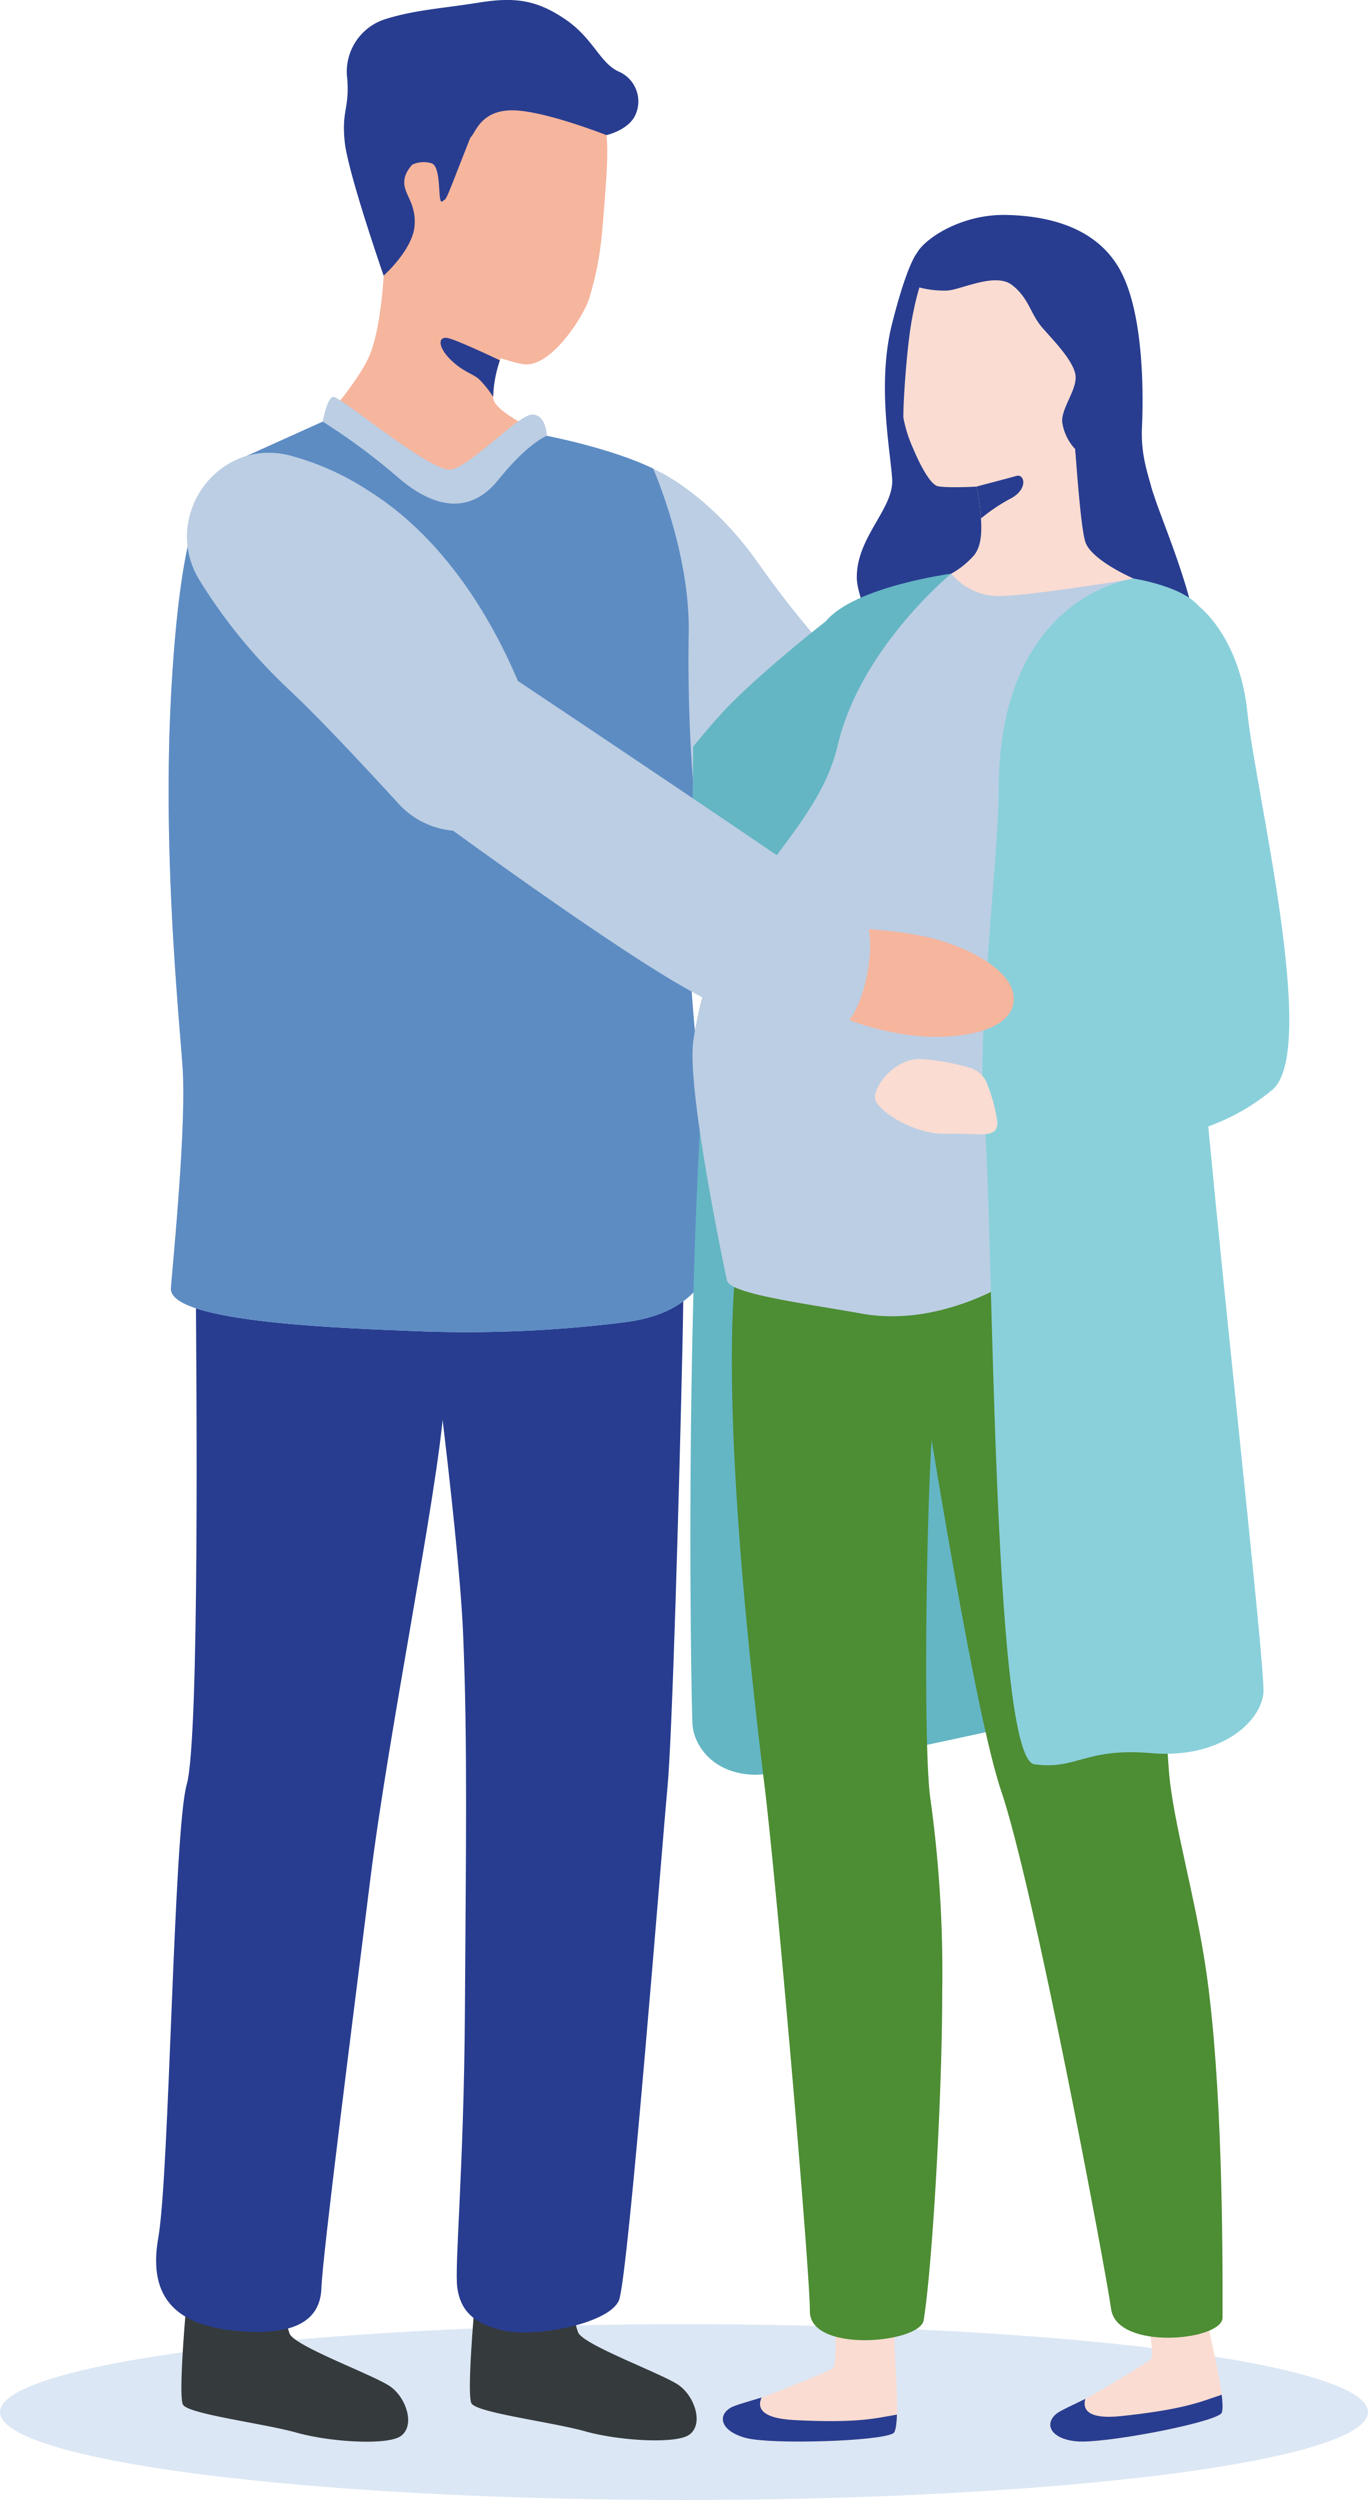
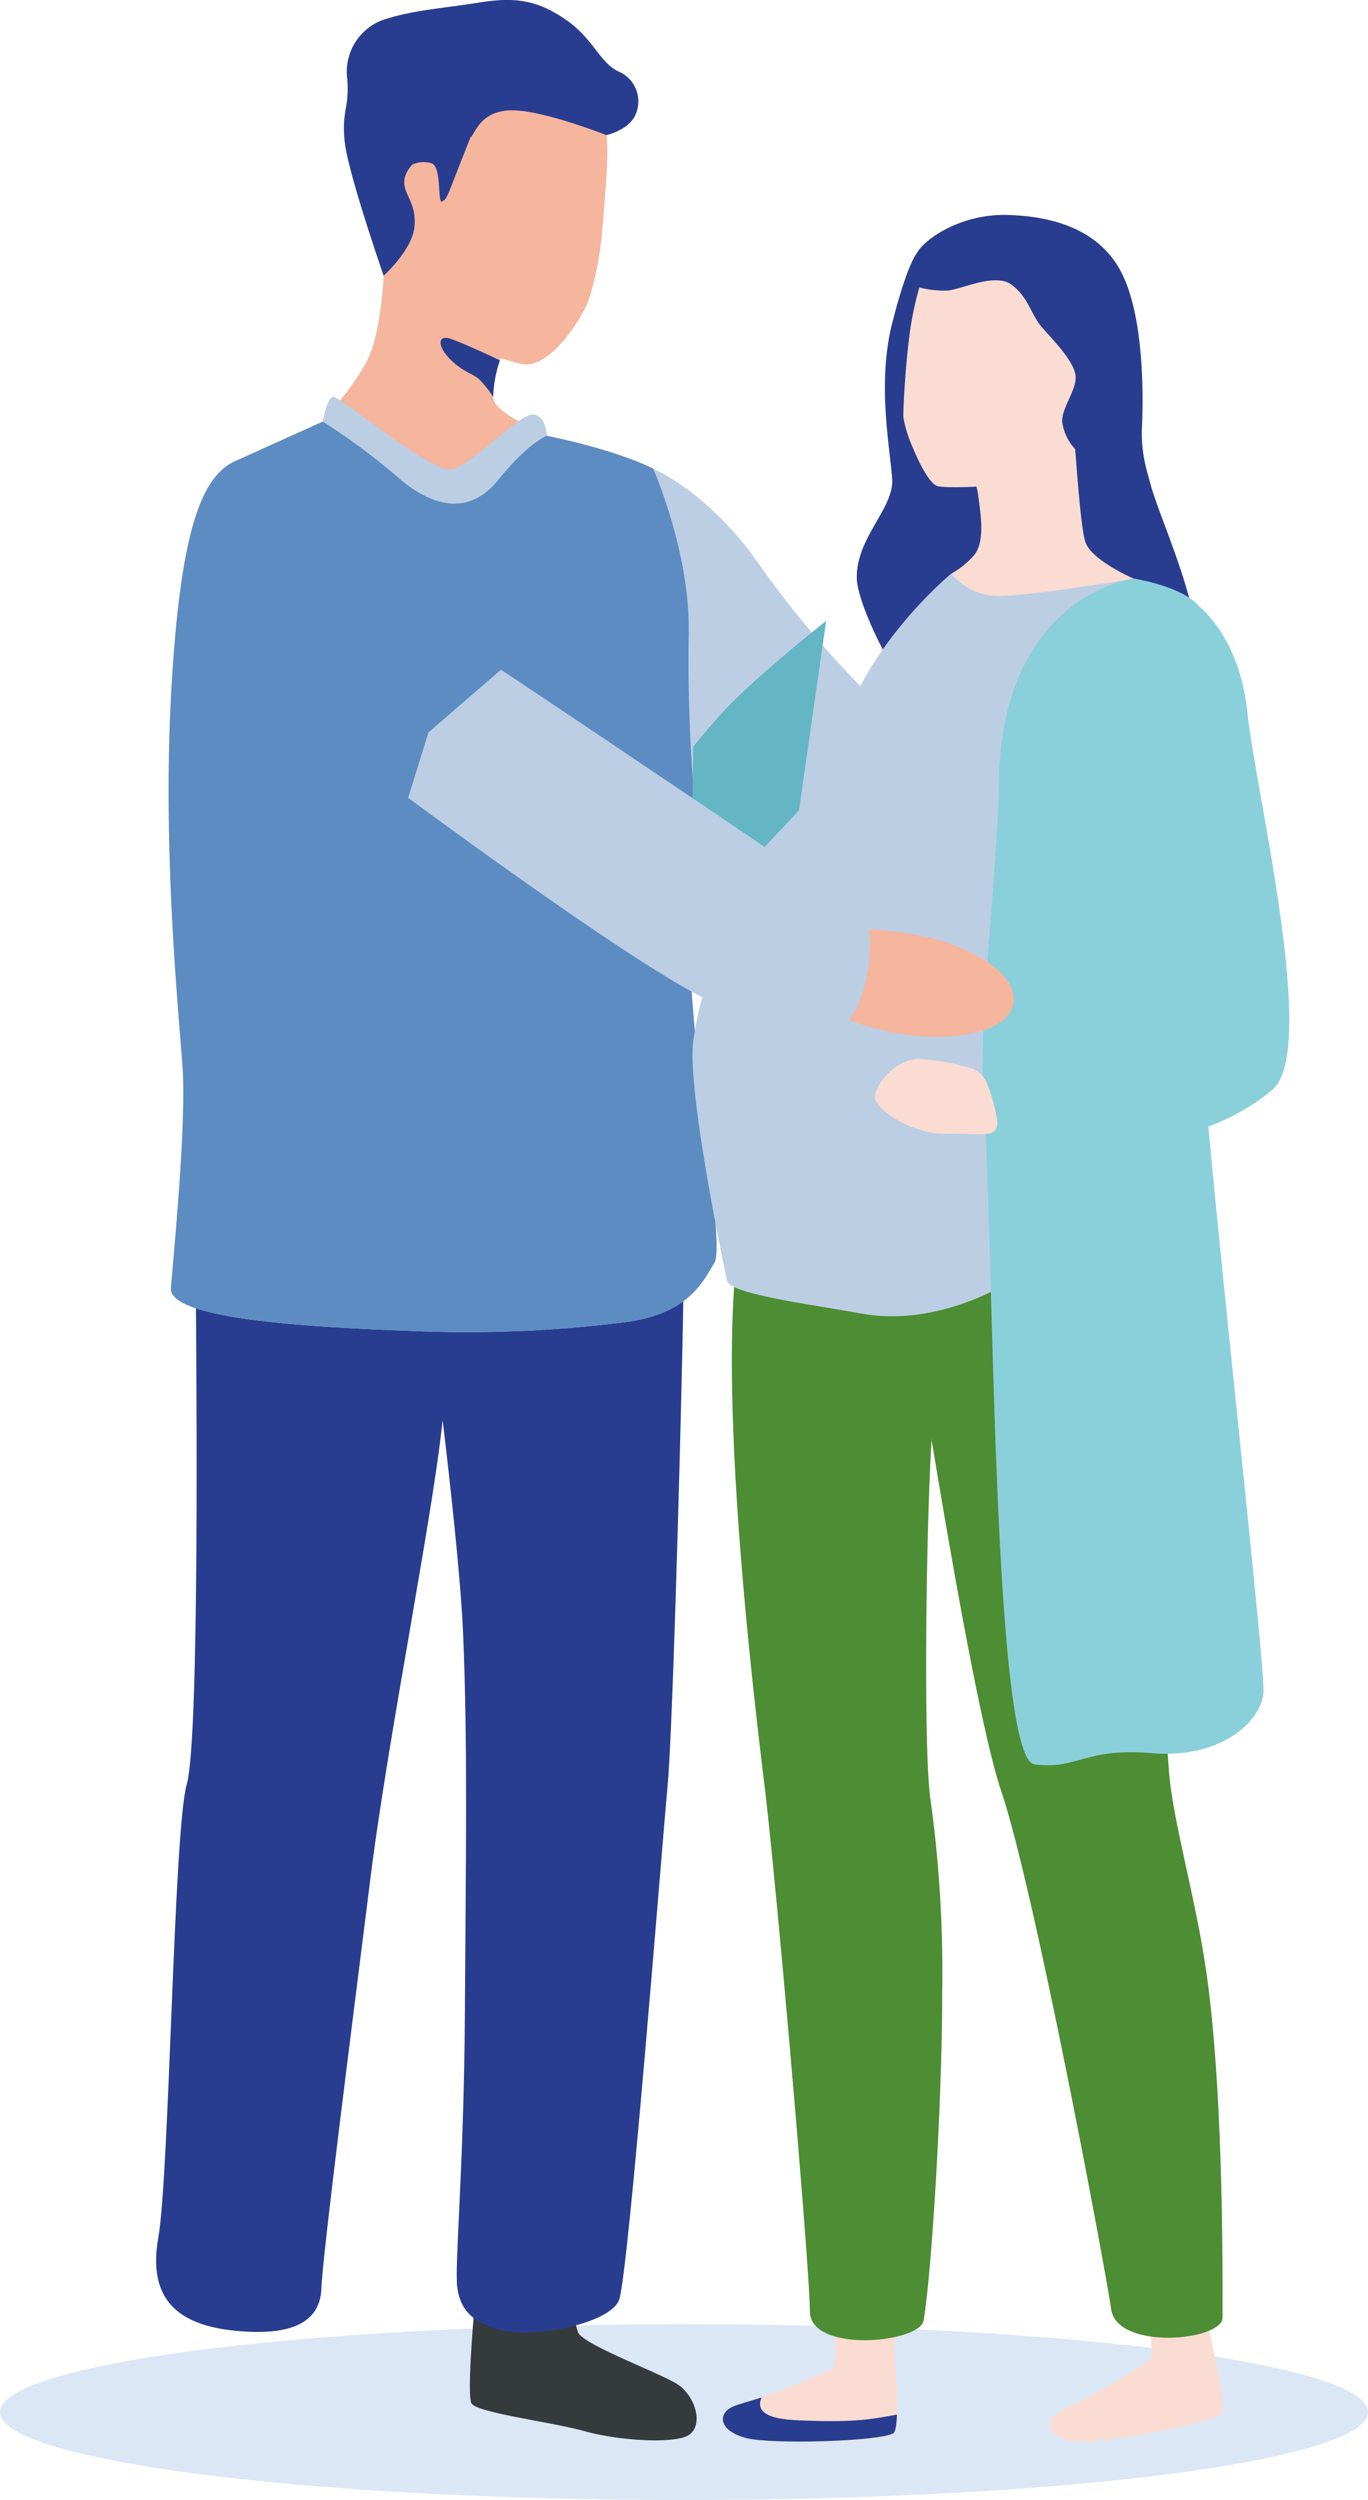
<svg xmlns="http://www.w3.org/2000/svg" width="169.992" height="310.542" viewBox="0 0 169.992 310.542">
  <defs>
    <style>.a{fill:#dce7f5;}.b{fill:#283d90;}.c{fill:#bccee3;}.d{fill:#64b6c4;}.e{fill:#353a3d;}.f{fill:#f6b59d;}.g{fill:#5d8cc3;}.h{fill:#fadcd2;}.i{fill:#4d8d33;}.j{fill:#8ad0db;}</style>
  </defs>
  <g transform="translate(-708.94 -162.457)">
    <ellipse class="a" cx="84.996" cy="10.919" rx="84.996" ry="10.919" transform="translate(708.94 451.16)" />
    <g transform="translate(728.338 162.457)">
      <path class="b" d="M779.951,181.428a2.541,2.541,0,0,0-.312.479c-.464.839-1.429,3.01-2.751,8.215-1.9,7.477-.238,15.667,0,19.346s-4.511,7.272-4.393,12.36S784.6,250.655,797.9,248.4s16.607-12.714,16.855-17.922-4.108-15.206-5.264-18.766-11-29.215-11.353-30.284S779.951,181.428,779.951,181.428Z" transform="translate(-685.423 -149.966)" />
      <path class="c" d="M760.691,197.494s6.235,2.94,12,11.087a125.023,125.023,0,0,0,12.861,15.506c3.113,3.324,9.154,8.3,9.154,8.3s-1.434,9.743-1.6,12.353-3.917,7.122-6.552,7.122-14.55-8.542-18.212-12.105-8.926-11.157-10.444-15.9-4.748-18.754-3.845-20.416S760.691,197.494,760.691,197.494Z" transform="translate(-697.983 -138.797)" />
      <path class="d" d="M780.191,208.5s-7.066,5.518-11.717,10.147S755.456,234.8,755.456,234.8l4.907,14.647,16.446-17.4Z" transform="translate(-696.928 -131.367)" />
      <path class="e" d="M744.4,333.3s-1.017,11.162-.417,12.347,9.981,2.327,14.141,3.495,11.283,1.608,12.94.414c1.8-1.3.69-4.751-1.335-6.165s-11.893-4.987-12.494-6.557a14.444,14.444,0,0,1-.729-3.59Z" transform="translate(-704.803 -47.129)" />
-       <path class="e" d="M723,333.4s-1.015,11.162-.417,12.347,9.981,2.327,14.141,3.495,11.285,1.608,12.94.414c1.8-1.3.69-4.751-1.333-6.165s-11.893-4.987-12.494-6.557a14.356,14.356,0,0,1-.729-3.59Z" transform="translate(-719.251 -47.062)" />
      <path class="b" d="M772.908,247.848s.295,12.271-.1,29.84-1.258,48.076-1.853,54.251-4.85,60.793-6.024,63.648-10.186,4.642-14.226,3.788-5.493-2.716-5.862-5.341.829-14.975.943-34.2.352-33.473-.219-47-5.1-46.694-5.1-46.694-1.416-6.676.332-9.537,2.756-17.111,4.9-16.052,11.154-.523,12.817-.117S772.908,247.848,772.908,247.848Z" transform="translate(-707.416 -109.852)" />
-       <path class="b" d="M728.962,240.565c0,.712-3.523,24.348-3.49,31.47s.488,53.647-1.147,59.353-2.146,48.494-3.535,56.305,2.662,10.877,9.551,11.558,10.559-.968,10.717-5.257,3.823-32.791,6.111-51.082,8.323-47.753,9.1-58.44,3.868-33.964,3.868-33.964l-25.556-9.969Z" transform="translate(-720.519 -109.732)" />
+       <path class="b" d="M728.962,240.565c0,.712-3.523,24.348-3.49,31.47s.488,53.647-1.147,59.353-2.146,48.494-3.535,56.305,2.662,10.877,9.551,11.558,10.559-.968,10.717-5.257,3.823-32.791,6.111-51.082,8.323-47.753,9.1-58.44,3.868-33.964,3.868-33.964l-25.556-9.969" transform="translate(-720.519 -109.732)" />
      <path class="f" d="M765.923,182.823c-.029.412-.057.829-.09,1.255v.007c-.421,5.282-.474,8.277-1.992,13.353-.69,2.308-4.738,8.6-8.063,8.272-2.307-.224-12.414-3.959-15.4-7.168s-5.719-15.635-3.4-21.775,6.353-11.559,14.183-11.338,13.126,7.6,14.63,11.11C766.132,177.348,766.126,179.822,765.923,182.823Z" transform="translate(-709.997 -160.454)" />
      <path class="f" d="M763.752,204.3,751.4,223.641l-20.031-19.187s7.055-7.351,8.535-11.491,1.642-10.995,1.642-10.995l7.946,4.27,7.009,6.066s-.271.727-.581,1.731a15.475,15.475,0,0,0-.841,4.538,2.461,2.461,0,0,0,.027.248C755.381,200.888,763.752,204.3,763.752,204.3Z" transform="translate(-713.195 -149.281)" />
      <path class="b" d="M748.994,190.3a15.475,15.475,0,0,0-.841,4.538,13.7,13.7,0,0,0-1.637-2.084c-.851-.834-2.027-.928-3.669-2.558s-1.536-2.943-.273-2.647S748.994,190.3,748.994,190.3Z" transform="translate(-706.272 -145.542)" />
      <path class="b" d="M739.388,196.7s3.617-3.228,3.843-6.2-1.489-3.955-1.263-5.718,2.585-3.523,4.059-3.67,3.253-.246,4.376-1.853c.561-.8,1.478-3.339,5.523-3.079s11.145,3.062,11.145,3.062,2.746-.606,3.6-2.506a4.037,4.037,0,0,0-2.074-5.389c-2.364-1.074-3.123-4.108-6.664-6.51s-6.267-2.774-10.725-2.057-7.844.895-11.439,2a6.854,6.854,0,0,0-4.9,7.514c.276,3.665-.732,3.912-.315,7.807S739.388,196.7,739.388,196.7Z" transform="translate(-711.113 -162.457)" />
      <path class="c" d="M789.283,298.17c-1.411,2.379-3.29,6.425-11.124,7.415a156.8,156.8,0,0,1-26.821,1.076c-10.916-.427-29.917-1.29-29.6-5.327s1.952-20.425,1.439-27.539-2.5-26.812-1.4-46.524,3.676-26.72,7.941-28.643S740.6,193.72,740.6,193.72a30.274,30.274,0,0,1,10.482,6.473c4.109,4.046,7.849,5.078,11.316.777,3.781-4.686,6.046-5.485,6.046-5.485s7.934,1.511,13.211,4.068l.007.007c.328.156.642.313.94.484.072.035.142.079.214.114,1.873,1.06,3.218,2.272,3.411,3.61.484,3.319.519,19.877.37,34.341v.013c-.085,7.549-.214,14.528-.357,18.758C785.821,269.229,790.691,295.793,789.283,298.17Z" transform="translate(-719.894 -141.346)" />
      <path class="b" d="M746.731,173.338s-1.307,3.314-1.826,4.652c-1.38,3.562-1.218,2.858-1.61,3.213-.705.638-.013-4.364-1.417-4.723a3.344,3.344,0,0,0-2.35.183s-.2-3.061.749-3.325,3.2-1.57,4.213-1.628S746.731,173.338,746.731,173.338Z" transform="translate(-707.696 -156.209)" />
      <path class="c" d="M732.879,194.963s.494-2.846,1.265-3.081,12.166,9.438,14.658,9.023,8.427-6.884,10.149-6.825,1.772,2.649,1.772,2.649-6.686,8.983-7.463,9.221a10.584,10.584,0,0,1-3.746.772c-1.839,0-10.445-4.1-11.869-5.1S732.879,194.963,732.879,194.963Z" transform="translate(-712.173 -142.589)" />
      <path class="g" d="M789.283,298.17c-1.411,2.379-3.29,6.425-11.124,7.415a156.8,156.8,0,0,1-26.821,1.076c-10.916-.427-29.917-1.29-29.6-5.327s1.952-20.425,1.439-27.539-2.5-26.812-1.4-46.524,3.676-26.72,7.941-28.643S740.6,193.72,740.6,193.72a78.555,78.555,0,0,1,9.514,7.07c4.394,3.732,8.817,4.481,12.285.181,3.781-4.686,6.046-5.485,6.046-5.485s7.934,1.511,13.211,4.068l.007.007c.022.05.157.37.377.911,1.1,2.749,4.188,11.244,4.039,19.52-.179,10.055.513,18.11.513,18.11l.007.022c-.085,7.549-.214,14.528-.357,18.758C785.821,269.229,790.691,295.793,789.283,298.17Z" transform="translate(-719.894 -141.346)" />
      <path class="h" d="M806.624,338.115c.268,1.385,1.193,5.29,1.52,7.864.151,1.231.167,2.158-.089,2.365-1.525,1.256-14.722,3.748-17.974,3.423s-4.046-2.2-2.409-3.478c.482-.37,2.275-1.173,3.531-1.8.342-.169.633-.323.859-.452,3.255-1.89,6.889-4.093,7.309-4.483.66-.623-1.511-10.1-1.511-10.1l8.127-.256A33.755,33.755,0,0,0,806.624,338.115Z" transform="translate(-675.732 -48.511)" />
-       <path class="b" d="M808.144,340.022c.151,1.231.167,2.158-.089,2.365-1.525,1.256-14.722,3.748-17.974,3.423s-4.046-2.2-2.409-3.478c.482-.37,2.275-1.173,3.531-1.8-.322,1.111.007,2.608,4.426,2.143,6.822-.714,9.39-1.573,11.269-2.23C807.35,340.292,807.769,340.154,808.144,340.022Z" transform="translate(-675.732 -42.555)" />
      <path class="h" d="M783.914,339.917c.049,1.411.355,5.413.276,8-.042,1.24-.171,2.159-.456,2.322-1.7,1.005-15.126,1.411-18.287.585s-3.654-2.806-1.838-3.81c.535-.293,2.429-.806,3.768-1.226.364-.114.677-.219.918-.313,3.511-1.36,7.442-2.969,7.919-3.29.749-.513.079-10.211.079-10.211l8.068,1.01A33.782,33.782,0,0,0,783.914,339.917Z" transform="translate(-692.133 -47.986)" />
      <path class="h" d="M794.238,208.959c-2.6,1.427-12.44,1.851-14.025,1.476-.9-.221-2.144-2.513-3.059-4.7a16.573,16.573,0,0,1-1.2-3.793c-.044-.978.184-5.332.608-9.068.039-.347.084-.692.127-1.024.034-.312.074-.616.121-.911.122-.839.266-1.633.426-2.369a31.985,31.985,0,0,1,1.715-5.7s4.646-3.029,12.315-1.694,11.06,10.315,11.169,13.895S796.838,207.533,794.238,208.959Z" transform="translate(-683.091 -150.044)" />
      <path class="h" d="M802.153,214.231s-19.172,8.611-19.292,7.812-3.362-8.416-3.362-8.416a10.683,10.683,0,0,0,2.635-2.066c.94-.933,1.148-2.478,1.091-4.166-.008-.206-.022-.412-.044-.62-.064-.962-.206-1.958-.335-2.9a6.166,6.166,0,0,0-.121-.67c-.028-.121-.057-.235-.092-.342a5.792,5.792,0,0,0-2-3.082s4.131-3.732,4.751-3.846,9.144-3.717,9.144-3.717.848,15.24,1.652,17.511S802.153,214.231,802.153,214.231Z" transform="translate(-680.693 -142.365)" />
-       <path class="b" d="M785.546,200.609a22.008,22.008,0,0,0-3.625,2.443c-.064-.962-.206-1.958-.335-2.9a6.166,6.166,0,0,0-.121-.67c-.028-.121-.057-.235-.092-.342,0-.02-.007-.035-.007-.057,0,0,3.923-1.025,4.964-1.323S787.846,199.441,785.546,200.609Z" transform="translate(-679.432 -138.642)" />
-       <path class="d" d="M792.569,204.992s-11.986,1.6-15.546,5.872S764.25,243.127,763.4,249.7c-4.294,33.235-3.165,95.774-2.987,98.267s2.411,5.989,7.472,6.214,36.008-6.848,36.008-6.848-7.621-132.419-7.086-132.952S792.569,204.992,792.569,204.992Z" transform="translate(-693.759 -133.734)" />
      <path class="i" d="M764.4,254.089s-4.036,11.894,2.848,67.985c1.545,12.583,5.672,60.4,5.672,65.611s13.663,3.982,14.139,1.116c1.022-6.173,2.307-27.293,2.307-40.891a156.36,156.36,0,0,0-1.444-23.695c-1.022-6.329-.482-41.8.459-48.6s0-19.322,0-19.322Z" transform="translate(-691.68 -100.581)" />
      <path class="i" d="M775.826,255.237s8.251,54.963,12.35,67.012,12.945,59.237,13.675,64.4,13.834,3.935,13.843,1.034c.032-9.7-.072-29.183-1.979-42.659-1.365-9.658-4.267-19.106-4.706-25.5-.652-9.479-3-37.891-3.019-44.748s-2.707-19.148-2.707-19.148Z" transform="translate(-683.173 -99.806)" />
      <path class="c" d="M792.462,204.992a7.609,7.609,0,0,0,5.892,2.779c3.865,0,16.763-2.138,16.763-2.138l4.372,8.341s-15.134,20.607-16.558,36.09.436,40.218-1.453,41.727-10.765,6.813-20.16,5.115c-7.019-1.27-16.379-2.431-16.734-4.131s-5.043-23.923-4.168-29.821c2.881-19.448,15.1-24.6,17.945-36.68S792.462,204.992,792.462,204.992Z" transform="translate(-693.652 -133.734)" />
      <path class="j" d="M800.6,205.353s-16.763,2.015-16.763,26.229c0,8.011-2.767,31.024-1.843,40.1,1.225,12,.923,80.255,6.282,80.967s6.205-2.1,14.573-1.385,13.531-3.739,13.886-7.477-9.093-85.029-8.559-94.643,6.587-33.054.534-40.355C806.62,206.273,800.6,205.353,800.6,205.353Z" transform="translate(-679.136 -133.49)" />
      <path class="b" d="M784.191,342.353c-.042,1.24-.171,2.159-.456,2.322-1.7,1.005-15.126,1.411-18.287.585s-3.654-2.806-1.838-3.81c.535-.293,2.429-.806,3.768-1.226-.491,1.047-.4,2.578,4.037,2.806,6.852.357,9.522-.092,11.481-.447C783.365,342.5,783.8,342.425,784.191,342.353Z" transform="translate(-692.133 -42.418)" />
      <path class="j" d="M808.094,207.406s5.093,3.786,6.043,13.281,8.9,41.925,3.086,46.793c-12.863,10.768-32.818,5.486-33.857,5.458s-.968-9.584,1.251-10.028S808.094,207.406,808.094,207.406Z" transform="translate(-678.519 -132.104)" />
      <path class="h" d="M787.782,244.06a3.262,3.262,0,0,0-2.2-2,26.869,26.869,0,0,0-6.219-1.081c-3.034,0-5.527,3.2-5.527,4.748s4.836,4.686,8.887,4.54,6.6.819,6.3-1.69A21.289,21.289,0,0,0,787.782,244.06Z" transform="translate(-684.513 -109.432)" />
      <path class="b" d="M796.756,207.486a6.144,6.144,0,0,1-1.622-3.416c-.077-1.814,2.027-4.176,1.622-5.957s-2.592-4.006-4.079-5.7-1.657-3.664-3.754-5.3-6.343.586-8.091.675a12.216,12.216,0,0,1-3.434-.382s-1.183-2.555-.327-4.247,5.394-4.9,11.181-4.763,11.3,1.826,14.064,6.81,2.975,14.154,2.734,19.585,2.074,7.833,1.451,11.038-4.82,3.258-6.855,2.136S796.756,207.486,796.756,207.486Z" transform="translate(-682.543 -151.696)" />
    </g>
    <path class="f" d="M775.179,231.326a50.66,50.66,0,0,1,8.056.947c4.285.871,11.216,3.868,11.13,7.845s-6.845,4.925-11.62,4.55-10.755-2.324-11.231-3.538-3.984-1.424-1.841-4.63A19,19,0,0,1,775.179,231.326Z" transform="translate(40.547 46.504)" />
    <path class="c" d="M739.216,228.03s23.179,17.18,34.158,23.467,17.48,7.172,20.219,4.615,4-11.556,2.151-13.4-44.994-30.6-44.994-30.6l-9.018,7.8Z" transform="translate(20.444 33.531)" />
-     <path class="c" d="M735.417,196.319c-8.9-2.107-15.824,7.73-11.055,15.536a66.652,66.652,0,0,0,11.261,13.724c3.815,3.592,9.467,9.654,13.493,14.059a10.378,10.378,0,0,0,12.809,2c3.2-1.823,6-4.3,5.326-7.287-1.4-6.215-7.574-24.676-21.922-33.636A33.543,33.543,0,0,0,735.417,196.319Z" transform="translate(9.364 22.67)" />
  </g>
</svg>